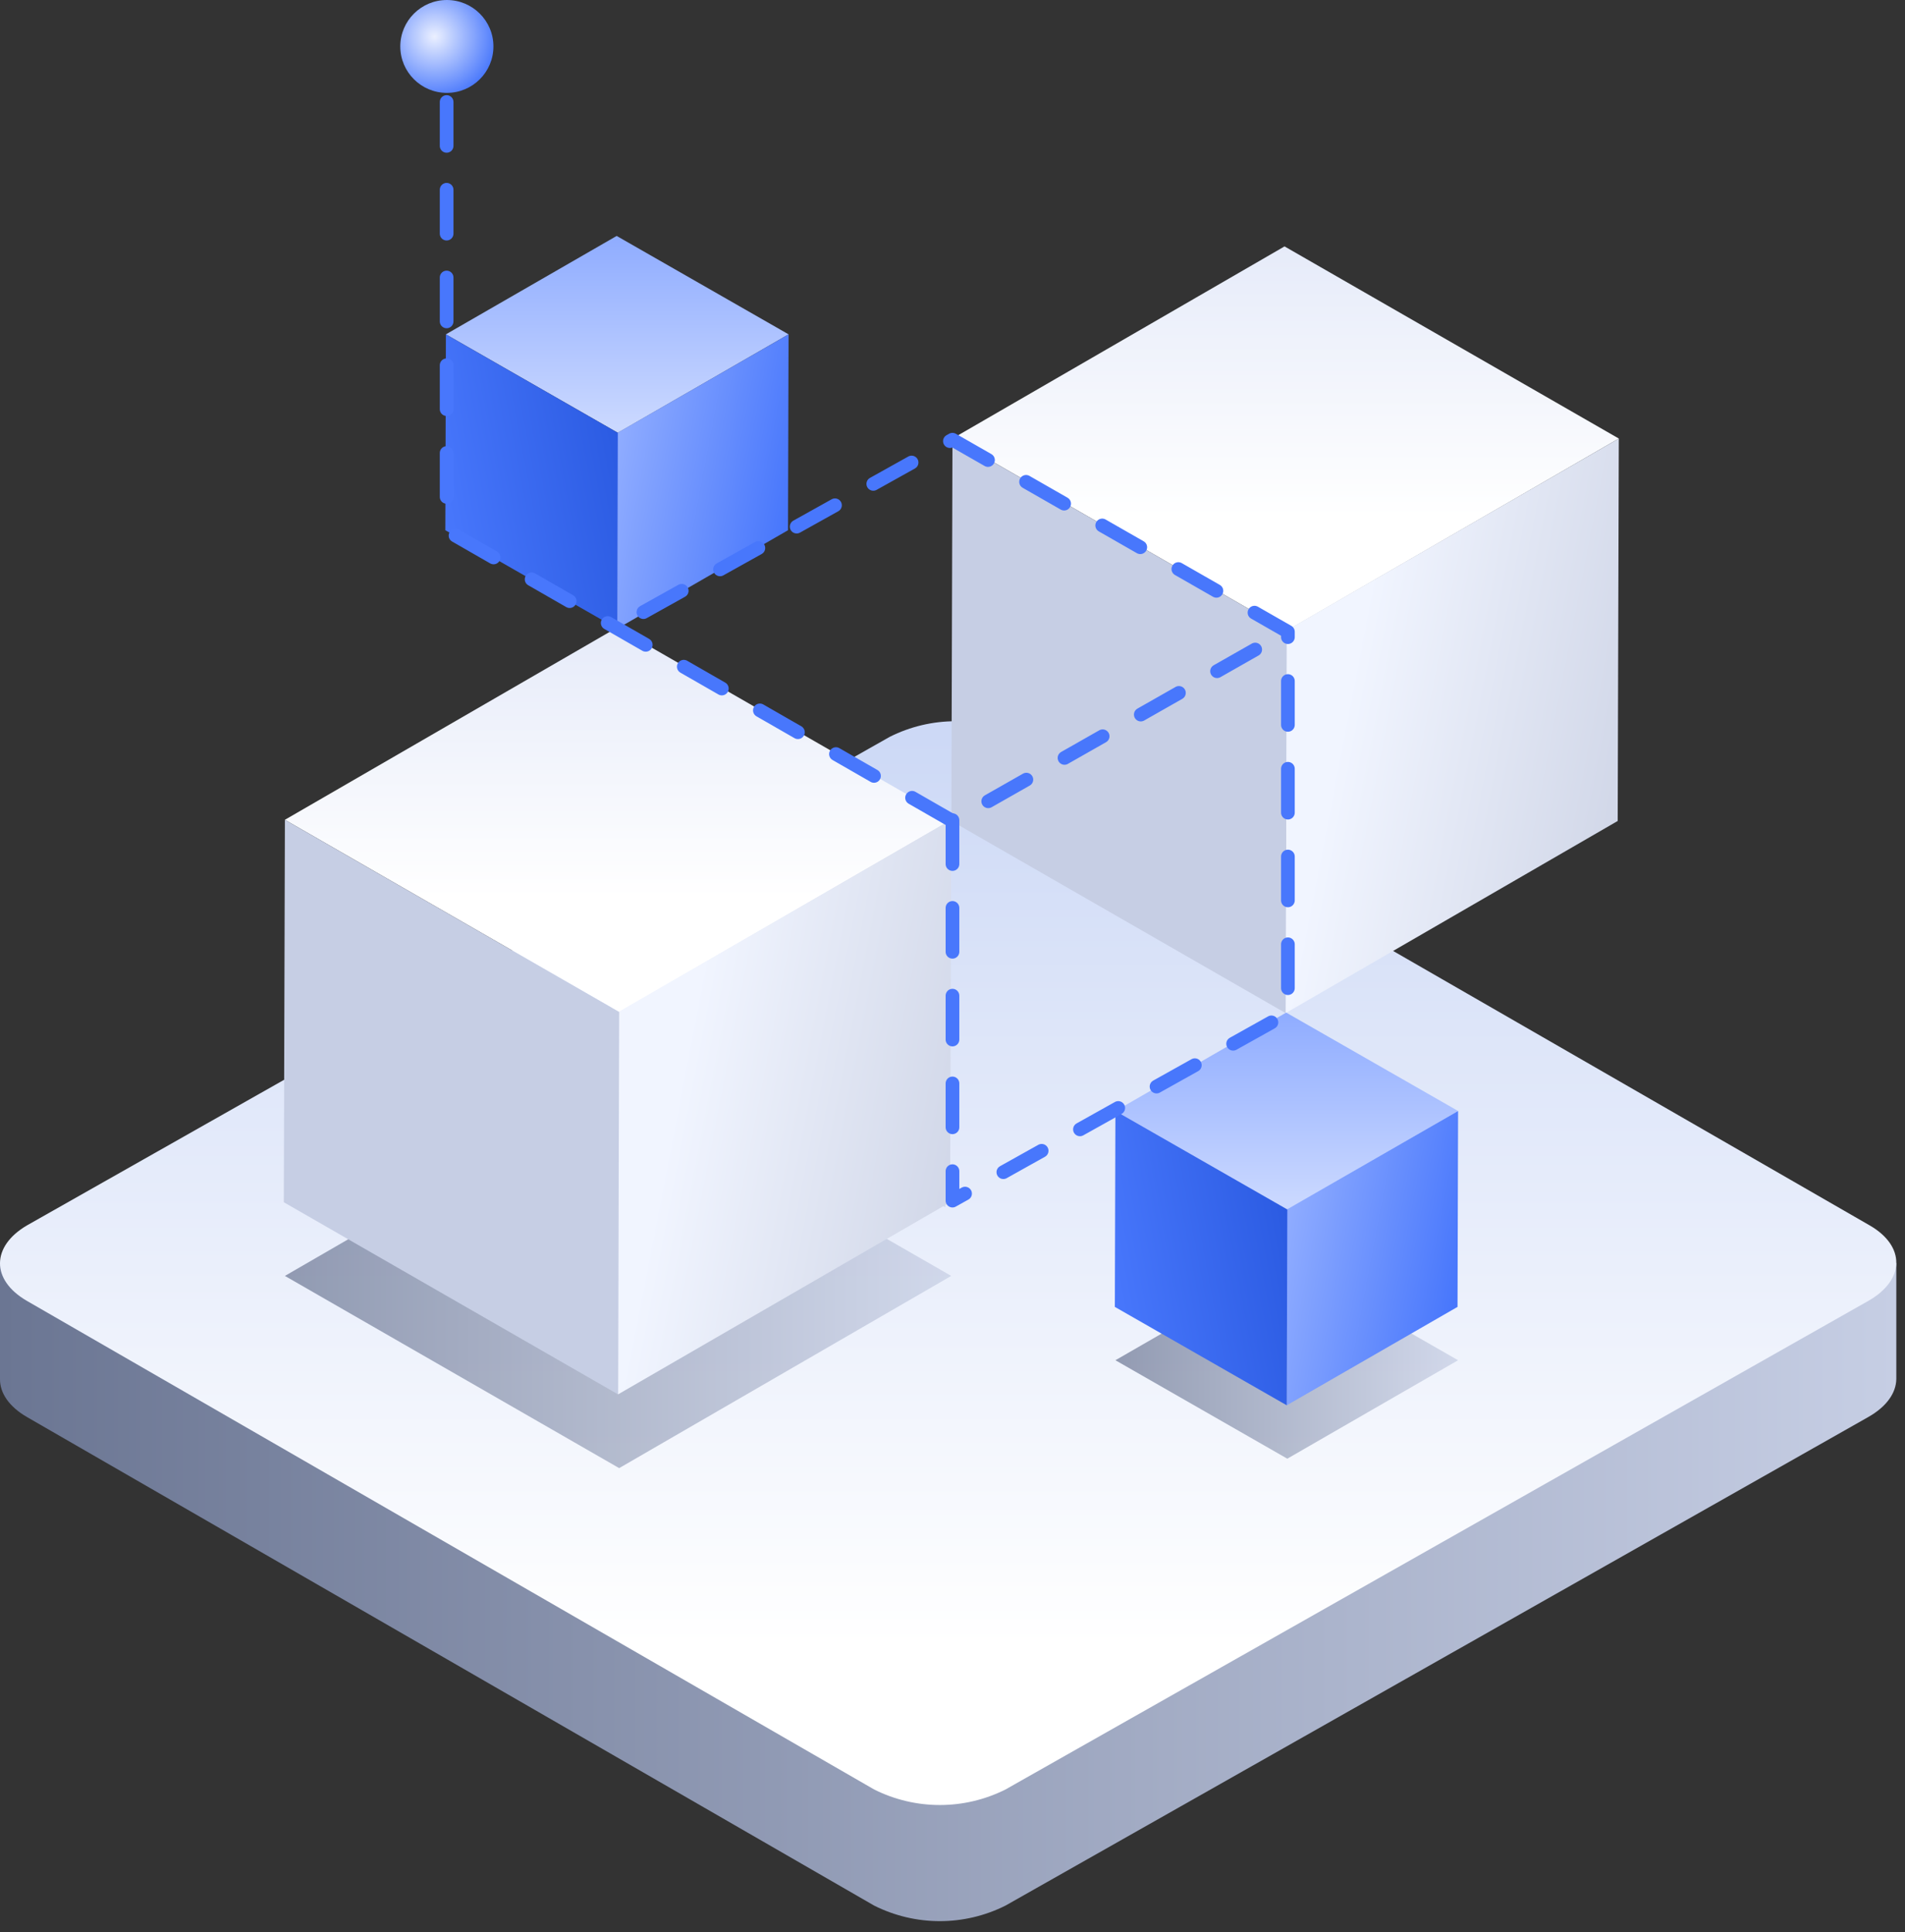
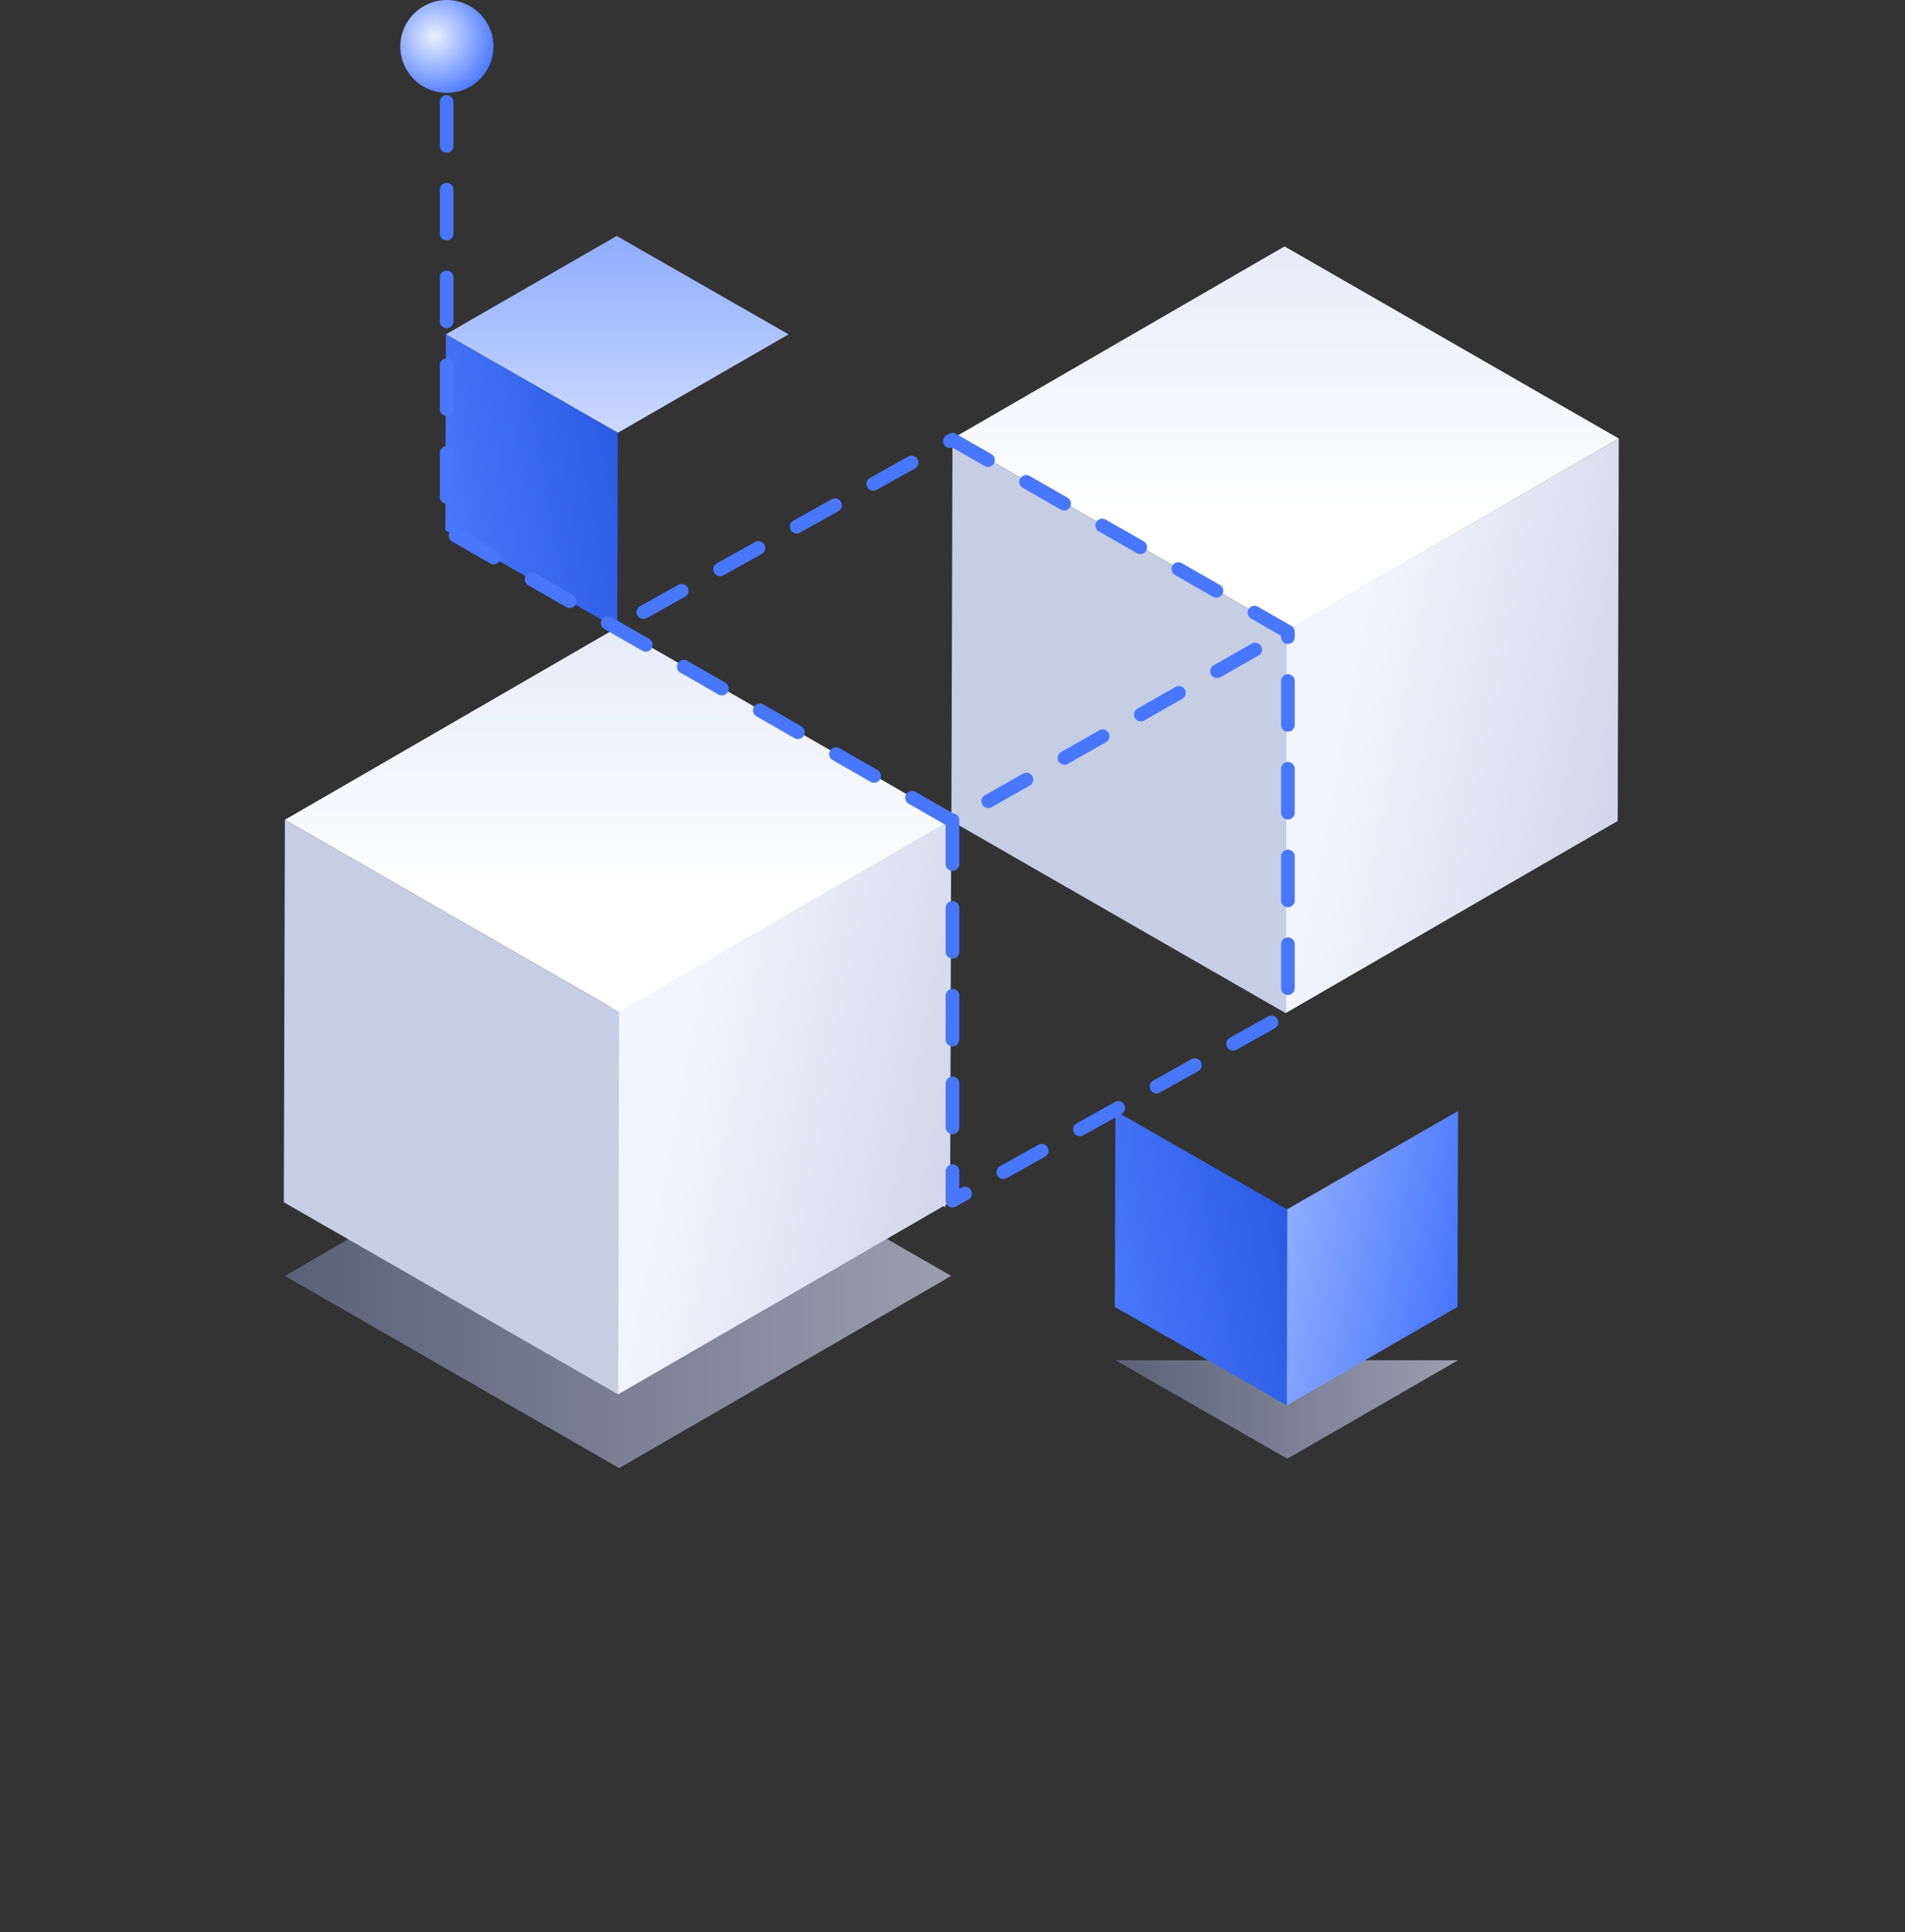
<svg xmlns="http://www.w3.org/2000/svg" width="142" height="144" viewBox="0 0 142 144" fill="none">
  <rect x="0" y="0" width="142" height="144" fill="#333333" stroke="none" />
-   <path fill-rule="evenodd" clip-rule="evenodd" d="M141.351 102.792C141.332 103.808 140.639 104.825 139.271 105.604L74.953 142.019C71.871 143.565 68.24 143.565 65.158 142.019L2.002 105.604C0.658 104.823 -0.005 103.808 3.16582e-05 102.792H0V94.138H5.769V97.853L66.32 63.571C69.407 62.018 73.046 62.018 76.132 63.571L135.582 97.802V94.138H141.352V102.735C141.352 102.744 141.352 102.753 141.352 102.762V102.792H141.351Z" fill="url(#paint0_linear_614_10466)" />
-   <path d="M139.375 91.331C142.045 92.875 142.01 95.389 139.271 96.95L74.953 133.365C71.871 134.911 68.24 134.911 65.158 133.365L2.002 96.95C-0.685 95.389 -0.65 92.892 2.002 91.331L66.32 54.916C69.407 53.364 73.046 53.364 76.132 54.916L139.375 91.331Z" fill="url(#paint1_linear_614_10466)" />
  <path opacity="0.7" d="M70.905 95.091L46.153 109.416L21.237 95.091L45.989 80.772L70.905 95.091Z" fill="url(#paint2_linear_614_10466)" />
-   <path opacity="0.7" d="M108.687 101.376L95.957 108.713L83.144 101.376L95.873 94.042L108.687 101.376Z" fill="url(#paint3_linear_614_10466)" />
+   <path opacity="0.7" d="M108.687 101.376L95.957 108.713L83.144 101.376L108.687 101.376Z" fill="url(#paint3_linear_614_10466)" />
  <path d="M70.543 61.471L70.461 89.969L45.545 75.65L45.627 47.147L70.543 61.471Z" fill="url(#paint4_linear_614_10466)" />
  <path d="M70.905 61.097L46.153 75.422L21.237 61.097L45.989 46.779L70.905 61.097Z" fill="url(#paint5_linear_614_10466)" />
  <path d="M70.823 89.601L46.071 103.92V75.438L70.904 61.097L70.823 89.601Z" fill="url(#paint6_linear_614_10466)" />
  <path d="M46.153 75.422L46.071 103.92L21.155 89.601L21.237 61.097L46.153 75.422Z" fill="url(#paint7_linear_614_10466)" />
  <path d="M58.781 24.918L46.052 32.255L33.238 24.918L45.967 17.584L58.781 24.918Z" fill="url(#paint8_linear_614_10466)" />
-   <path d="M58.739 39.517L46.01 46.852V32.263L58.781 24.918L58.739 39.517Z" fill="url(#paint9_linear_614_10466)" />
  <path d="M46.052 32.255L46.01 46.852L33.196 39.517L33.238 24.918L46.052 32.255Z" fill="url(#paint10_linear_614_10466)" />
  <path d="M120.666 32.683L95.914 47.007L70.998 32.683L95.75 18.364L120.666 32.683Z" fill="url(#paint11_linear_614_10466)" />
  <path d="M120.584 61.186L95.832 75.505V47.023L120.666 32.683L120.584 61.186Z" fill="url(#paint12_linear_614_10466)" />
  <path d="M95.914 47.007L95.832 75.505L70.916 61.186L70.998 32.683L95.914 47.007Z" fill="url(#paint13_linear_614_10466)" />
-   <path d="M108.687 82.8L95.958 90.137L83.144 82.8L95.873 75.466L108.687 82.8Z" fill="url(#paint14_linear_614_10466)" />
  <path d="M108.645 97.4L95.915 104.734V90.145L108.687 82.8L108.645 97.4Z" fill="url(#paint15_linear_614_10466)" />
  <path d="M95.957 90.137L95.915 104.734L83.101 97.4L83.144 82.8L95.957 90.137Z" fill="url(#paint16_linear_614_10466)" />
  <path d="M70.998 61.125V89.48L96.001 75.508V75.508V47.085L70.998 32.77L45.932 46.754" stroke="#4877FC" stroke-width="1.02" stroke-linecap="round" stroke-linejoin="round" stroke-dasharray="3.27 3.27" />
  <path d="M33.292 7.602V39.537L71.039 61.21L95.836 47.117" stroke="#4877FC" stroke-width="1.02" stroke-linecap="round" stroke-linejoin="round" stroke-dasharray="3.27 3.27" />
  <path fill-rule="evenodd" clip-rule="evenodd" d="M33.31 6.923C35.227 6.923 36.781 5.373 36.781 3.462C36.781 1.55 35.227 0 33.31 0C31.392 0 29.838 1.55 29.838 3.462C29.838 5.373 31.392 6.923 33.31 6.923Z" fill="url(#paint17_radial_614_10466)" />
  <defs>
    <linearGradient id="paint0_linear_614_10466" x1="141.352" y1="62.406" x2="0" y2="62.406" gradientUnits="userSpaceOnUse">
      <stop stop-color="#C6CEE4" />
      <stop offset="1" stop-color="#6B7693" />
    </linearGradient>
    <linearGradient id="paint1_linear_614_10466" x1="11.419" y1="54.959" x2="11.419" y2="122.681" gradientUnits="userSpaceOnUse">
      <stop stop-color="#CDD9F6" />
      <stop offset="1" stop-color="white" />
    </linearGradient>
    <linearGradient id="paint2_linear_614_10466" x1="70.905" y1="80.772" x2="21.237" y2="80.772" gradientUnits="userSpaceOnUse">
      <stop stop-color="#C6CEE4" />
      <stop offset="1" stop-color="#6B7693" />
    </linearGradient>
    <linearGradient id="paint3_linear_614_10466" x1="108.687" y1="94.042" x2="83.144" y2="94.042" gradientUnits="userSpaceOnUse">
      <stop stop-color="#C6CEE4" />
      <stop offset="1" stop-color="#6B7693" />
    </linearGradient>
    <linearGradient id="paint4_linear_614_10466" x1="44.539" y1="90.667" x2="67.27" y2="86.799" gradientUnits="userSpaceOnUse">
      <stop stop-color="#F1F5FF" />
      <stop offset="1" stop-color="#D1D7E8" />
    </linearGradient>
    <linearGradient id="paint5_linear_614_10466" x1="28.549" y1="46.779" x2="28.549" y2="66.988" gradientUnits="userSpaceOnUse">
      <stop stop-color="#E6EBF9" />
      <stop offset="1" stop-color="white" />
    </linearGradient>
    <linearGradient id="paint6_linear_614_10466" x1="47.806" y1="95.226" x2="69.012" y2="99.324" gradientUnits="userSpaceOnUse">
      <stop stop-color="#F1F5FF" />
      <stop offset="1" stop-color="#D1D7E8" />
    </linearGradient>
    <linearGradient id="paint7_linear_614_10466" x1="24.018" y1="61.097" x2="24.018" y2="94.11" gradientUnits="userSpaceOnUse">
      <stop stop-color="#C6CEE4" />
      <stop offset="1" stop-color="#C6CEE4" />
    </linearGradient>
    <linearGradient id="paint8_linear_614_10466" x1="33.7" y1="17.584" x2="33.7" y2="31.725" gradientUnits="userSpaceOnUse">
      <stop stop-color="#8FACFF" />
      <stop offset="1" stop-color="#CAD8FF" />
    </linearGradient>
    <linearGradient id="paint9_linear_614_10466" x1="60.499" y1="28.636" x2="47.322" y2="26.144" gradientUnits="userSpaceOnUse">
      <stop stop-color="#4877FC" />
      <stop offset="1" stop-color="#8FACFF" />
    </linearGradient>
    <linearGradient id="paint10_linear_614_10466" x1="35.261" y1="50.27" x2="48.959" y2="47.69" gradientUnits="userSpaceOnUse">
      <stop stop-color="#4877FC" />
      <stop offset="1" stop-color="#2B5BE2" />
    </linearGradient>
    <linearGradient id="paint11_linear_614_10466" x1="78.31" y1="18.364" x2="78.31" y2="38.574" gradientUnits="userSpaceOnUse">
      <stop stop-color="#E6EBF9" />
      <stop offset="1" stop-color="white" />
    </linearGradient>
    <linearGradient id="paint12_linear_614_10466" x1="97.567" y1="66.812" x2="118.774" y2="70.909" gradientUnits="userSpaceOnUse">
      <stop stop-color="#F1F5FF" />
      <stop offset="1" stop-color="#D1D7E8" />
    </linearGradient>
    <linearGradient id="paint13_linear_614_10466" x1="73.779" y1="32.683" x2="73.779" y2="65.696" gradientUnits="userSpaceOnUse">
      <stop stop-color="#C6CEE4" />
      <stop offset="1" stop-color="#C6CEE4" />
    </linearGradient>
    <linearGradient id="paint14_linear_614_10466" x1="83.605" y1="75.466" x2="83.605" y2="89.607" gradientUnits="userSpaceOnUse">
      <stop stop-color="#8FACFF" />
      <stop offset="1" stop-color="#CAD8FF" />
    </linearGradient>
    <linearGradient id="paint15_linear_614_10466" x1="110.405" y1="86.518" x2="97.228" y2="84.026" gradientUnits="userSpaceOnUse">
      <stop stop-color="#4877FC" />
      <stop offset="1" stop-color="#8FACFF" />
    </linearGradient>
    <linearGradient id="paint16_linear_614_10466" x1="85.167" y1="108.152" x2="98.865" y2="105.572" gradientUnits="userSpaceOnUse">
      <stop stop-color="#4877FC" />
      <stop offset="1" stop-color="#2B5BE2" />
    </linearGradient>
    <radialGradient id="paint17_radial_614_10466" cx="0" cy="0" r="1" gradientUnits="userSpaceOnUse" gradientTransform="translate(32.39 2.732) rotate(44.934) scale(4.725 4.725)">
      <stop stop-color="#EBF0FF" />
      <stop offset="1" stop-color="#4877FC" />
    </radialGradient>
  </defs>
</svg>